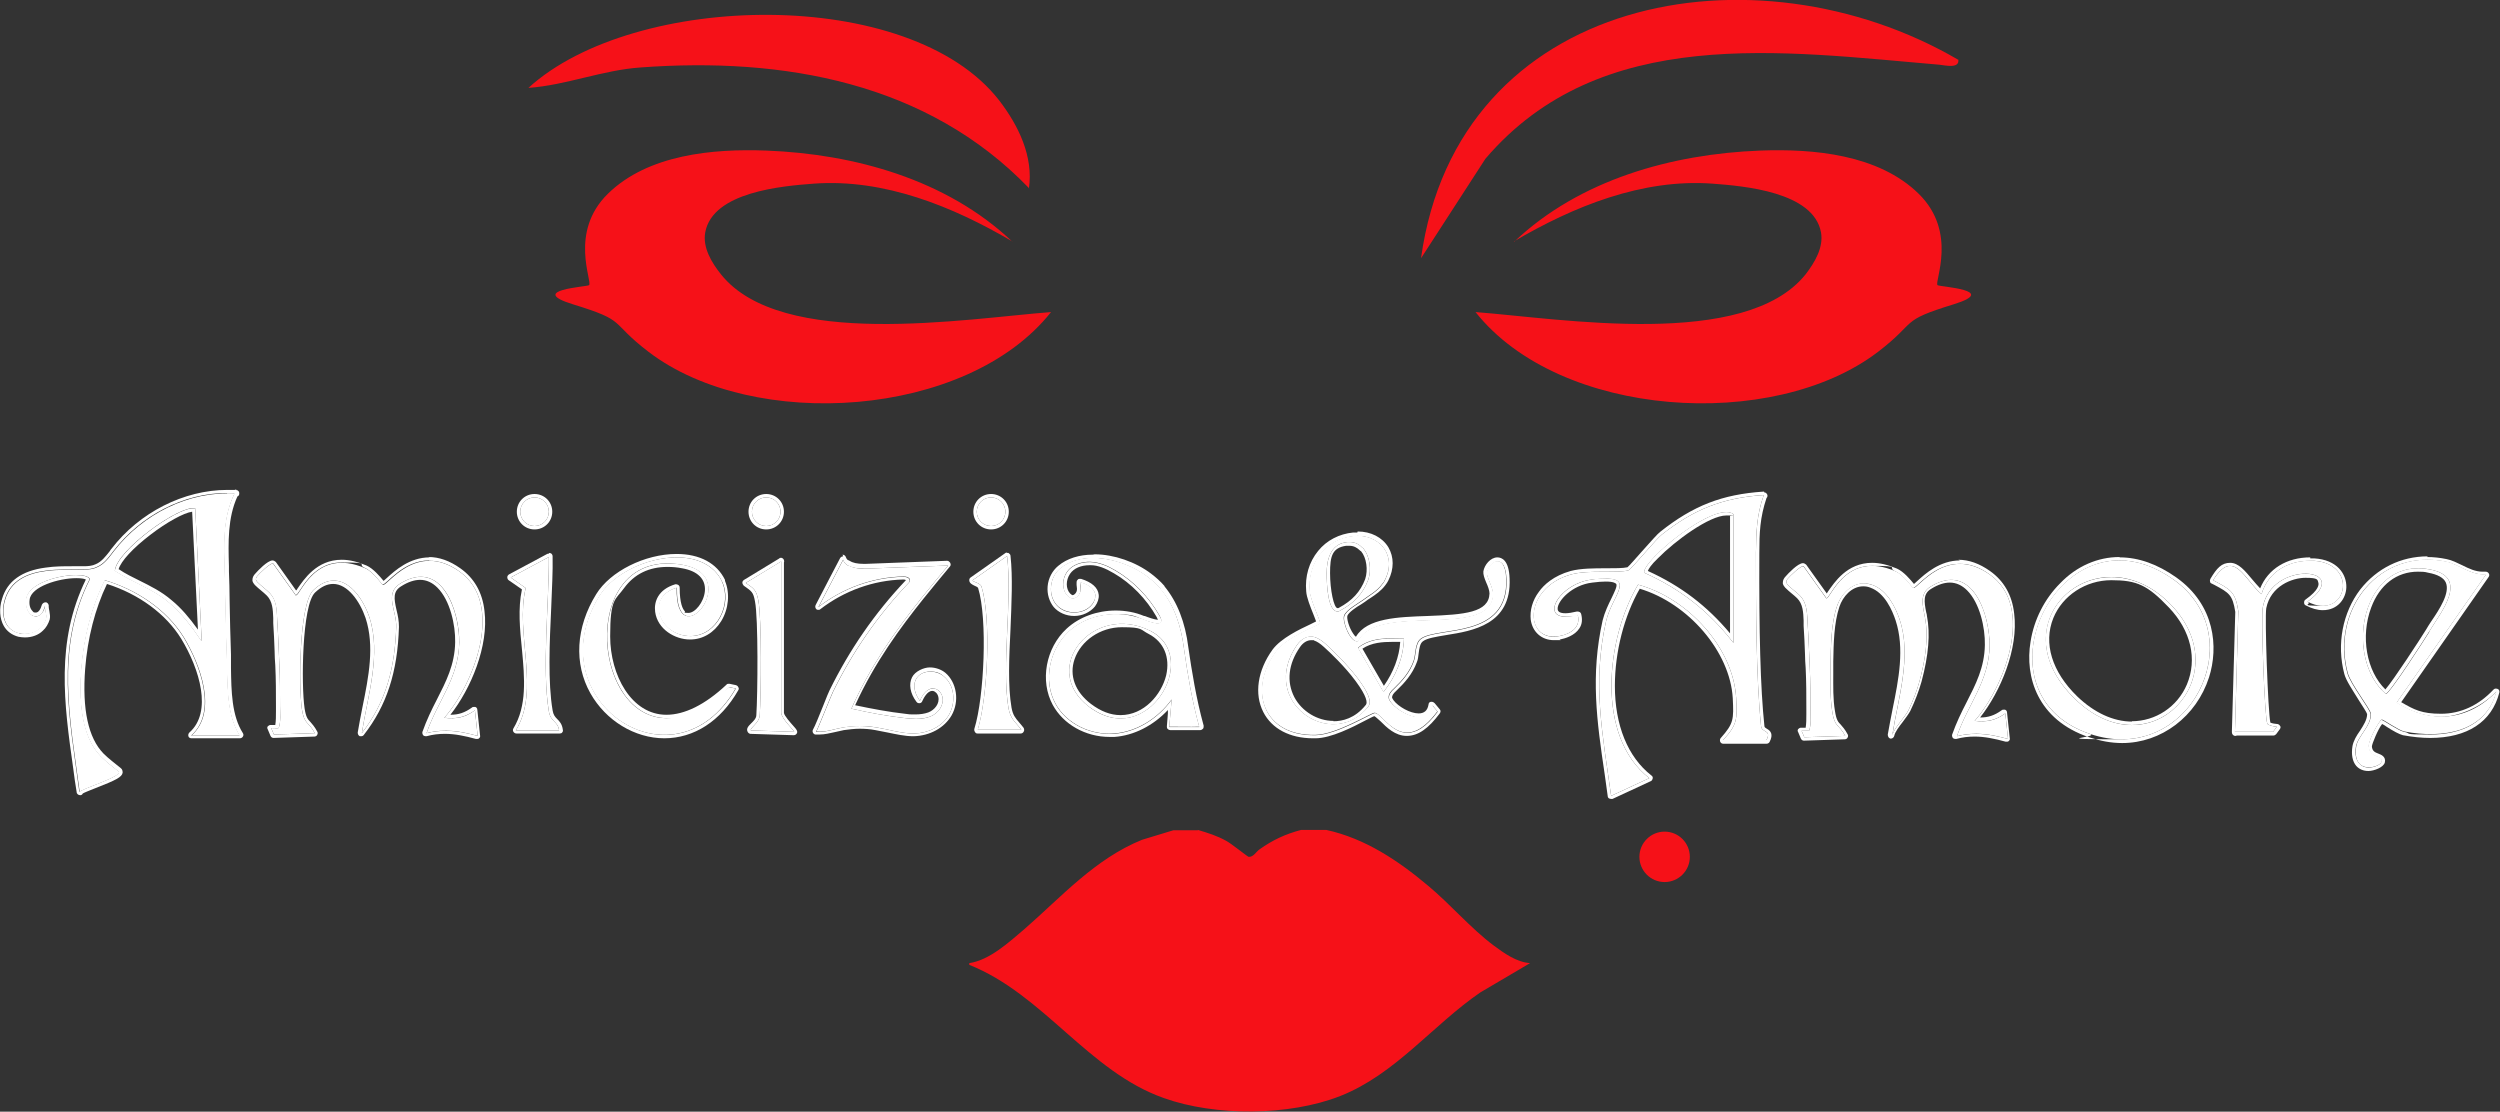
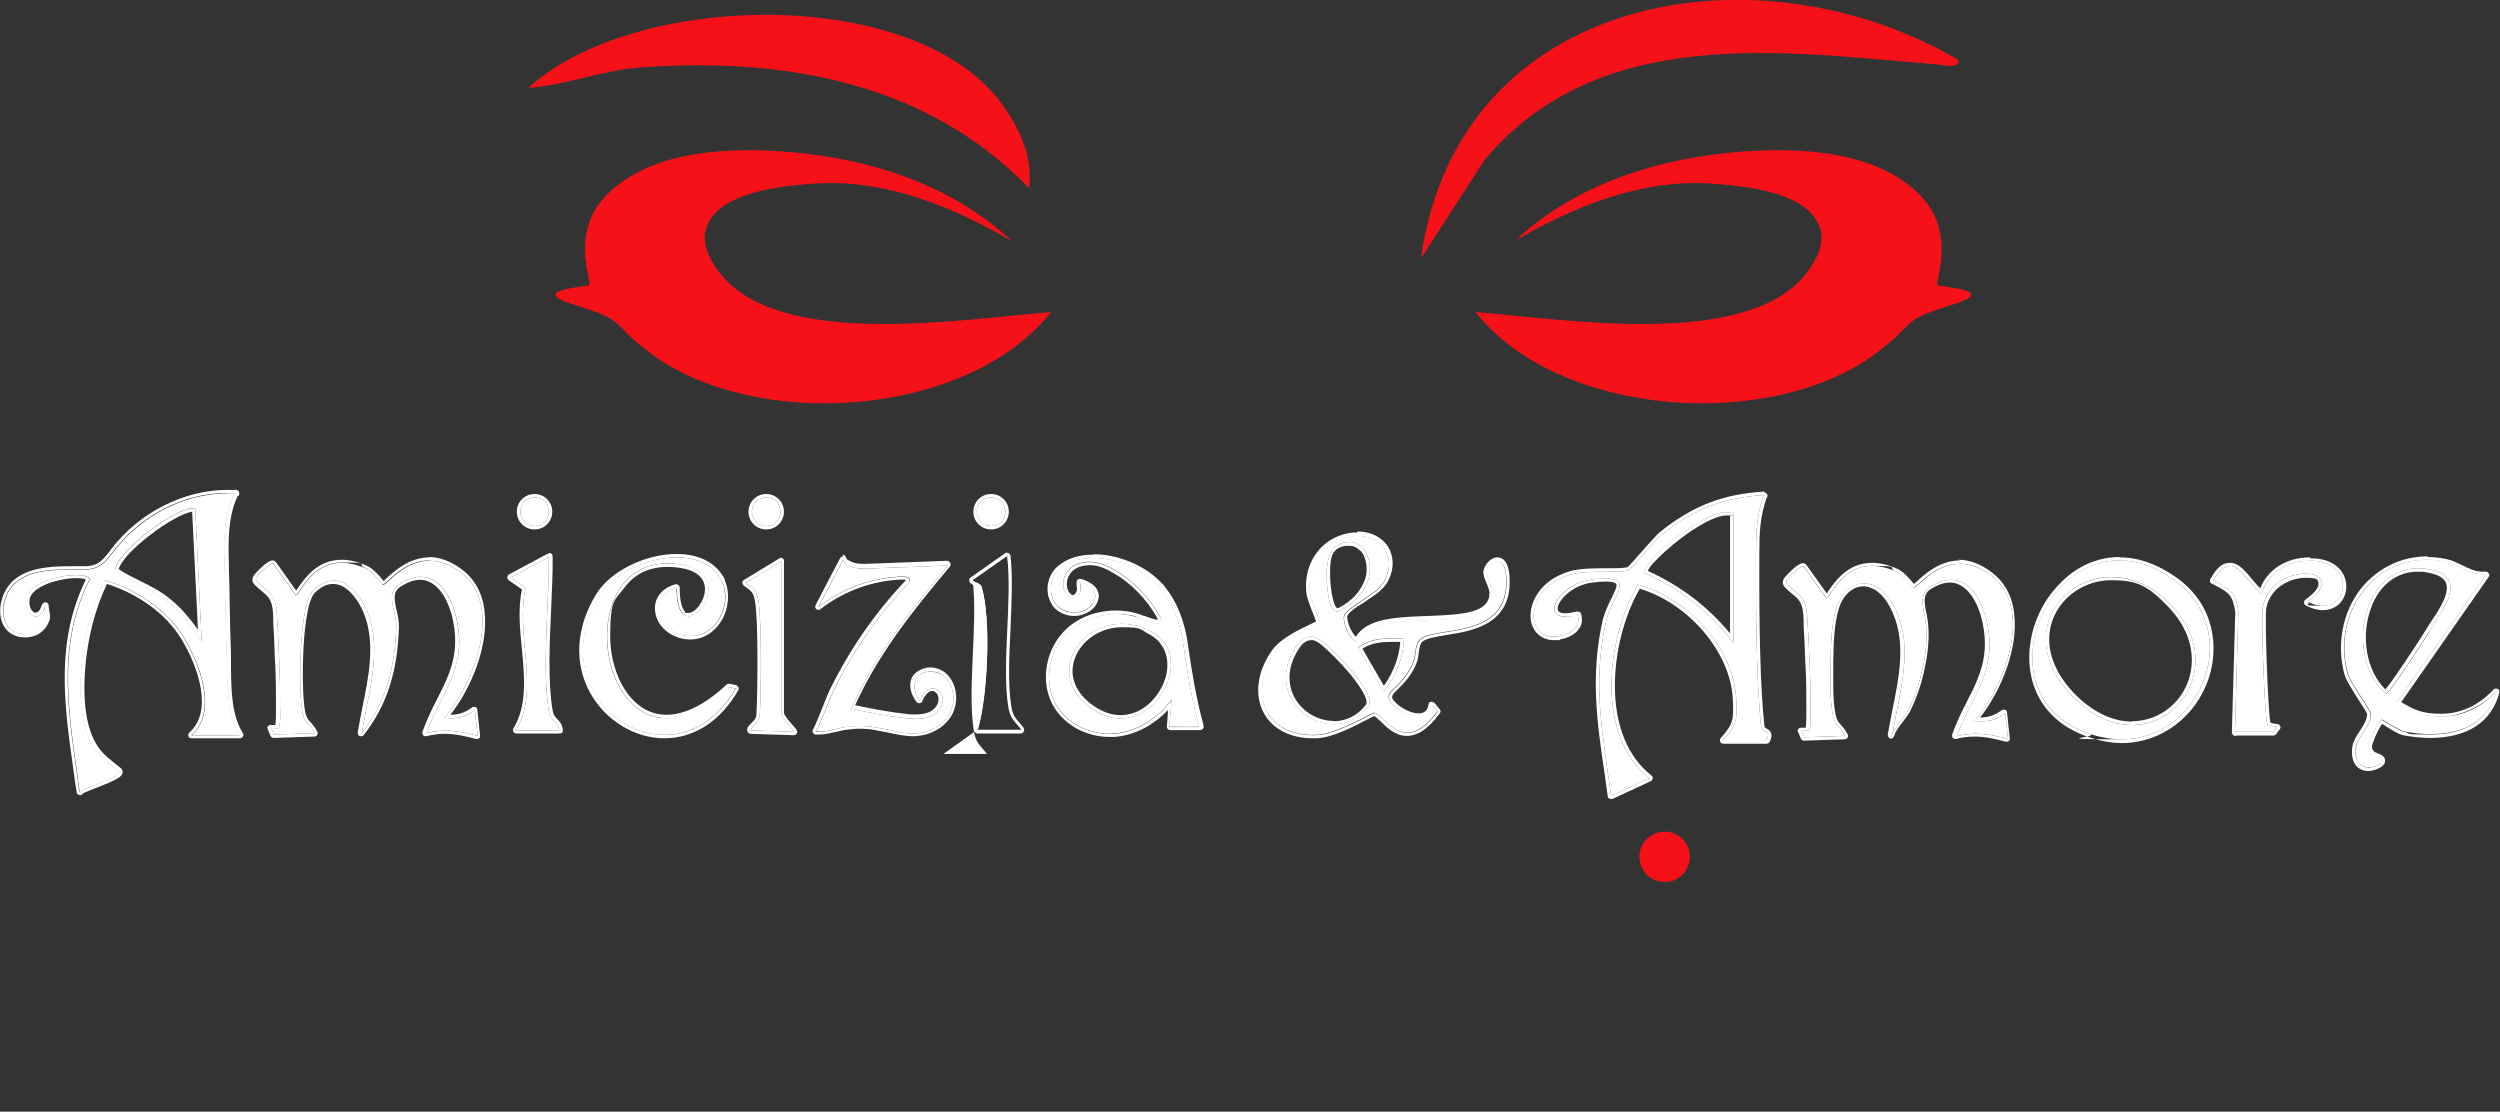
<svg xmlns="http://www.w3.org/2000/svg" id="Livello_1" version="1.1" viewBox="0 0 733.8 326.3">
  <rect x="0" y="0" width="733.8" height="326.3" fill="#333333" stroke="none" />
  <defs>
    <style>
      .st0 {
        fill: #f61118;
      }

      .st1 {
        fill: #fff;
      }
    </style>
  </defs>
  <g>
    <g>
      <path class="st1" d="M536.1,175.6c1.1.5,5.6-14.3,20.3-7.9,2.5,1.1,4.9,4.8,5.2,4.9,1.4.3,9.7-12.9,22.4-4,13.5,9.5,4.3,33.1-4.4,43,3.6.4,6.1-.1,9-2.2l.8,7.5c-5.2-1.4-9.6-2.2-15-.8,3.2-9.4,9.4-16,9.6-26.6,0-9.3-5.1-24.7-17.2-17.4-3.6,2.1-2.4,5.8-1.8,9.1,1.2,6.1,0,12.9-1.6,18.8-.8,2.9-1.9,5.7-3.2,8.4-1,2.1-4.5,5.5-4.8,7.6,1.7-10.9,5.8-23.2,2.2-34.1-1.3-3.9-3.8-8.7-8-10.2-4.8-1.8-8.9,1.9-10.4,6.2-1.8,5.3-1.8,11.8-1.9,17.4,0,4.5-.2,9.2.5,13.6.7,4.7,2,3.6,3.8,7.1l-12,.4-.8-1.9c.5,0,2.2.1,2.2,0,.7-1.9.4-4.4.4-6.4,0-4,0-8-.2-12.1s-.3-8.3-.6-12.5c-.2-3.1,0-6.3-2.3-8.7-1.1-1.1-2.5-2-3.5-3.1-.2-.2-.4-.5-.5-.8,0-.5.3-.9.6-1.2.3-.4,3.9-4,4.5-3.4l6.7,9.4h0Z" />
      <path class="st1" d="M575.3,165.5c2.6,0,5.5.8,8.7,3.1,13.5,9.5,4.3,33.1-4.4,43,.7,0,1.4.1,2.1.1,2.6,0,4.6-.7,6.9-2.3l.8,7.5c-3.3-.9-6.3-1.5-9.4-1.5-1.8,0-3.7.2-5.6.7,3.2-9.4,9.4-16,9.6-26.6,0-7.6-3.4-19.3-11.3-19.3-1.8,0-3.7.6-5.9,1.9-3.6,2.1-2.4,5.8-1.8,9.1,1.2,6.1,0,12.9-1.6,18.8-.8,2.9-1.9,5.7-3.2,8.4-1,2.1-4.4,5.4-4.8,7.5,1.7-10.9,5.8-23.2,2.2-34-1.3-3.9-3.8-8.7-8-10.2-.9-.3-1.7-.5-2.5-.5-3.7,0-6.7,3.1-7.9,6.7-1.8,5.3-1.8,11.8-1.9,17.4,0,4.5-.2,9.2.5,13.6.7,4.7,2,3.6,3.8,7.1l-12,.4-.8-1.9c.3,0,1.2,0,1.7,0s.5,0,.5,0c.7-1.9.4-4.4.4-6.4,0-4,0-8-.2-12.1s-.3-8.3-.6-12.5c-.2-3.1,0-6.3-2.3-8.7-1.1-1.1-2.5-2-3.5-3.1-.2-.2-.4-.5-.5-.8,0-.5.3-.9.6-1.2.3-.4,3.4-3.5,4.3-3.5s.1,0,.2,0l6.7,9.4h0c0,0,0,0,0,0,1,0,4.2-9.5,13.3-9.5s4.3.5,6.9,1.6c2.5,1.1,4.9,4.8,5.2,4.9,0,0,0,0,0,0,1.1,0,6-7.1,13.6-7.1M555.4,216s0,0,0,0c0,0,0,0,0,0M575.3,164.5c-5.9,0-10.2,3.9-12.5,6-.3.3-.7.6-1,.9,0,0,0,0-.1-.1-1-1.2-2.9-3.5-4.9-4.4-2.6-1.1-5-1.7-7.3-1.7-7.4,0-11.1,5.8-13,8.5-.1.2-.2.3-.3.5l-6-8.4s0,0-.1-.1c-.2-.2-.6-.4-.9-.4-1.5,0-4.4,3.1-5,3.8h0c-.6.6-.9,1.2-.9,1.9s0,.2,0,.3c.1.4.4.9.7,1.2.6.6,1.3,1.2,1.9,1.7.6.5,1.1.9,1.6,1.4,1.7,1.7,1.8,4.1,1.9,6.6,0,.5,0,1,0,1.5.2,2.8.3,5.5.4,8.2,0,1.4.1,2.8.2,4.2.2,4.1.2,8.1.2,12.1s0,.9,0,1.4c0,1.4,0,2.8-.2,4-.2,0-.5,0-.7,0-.3,0-.6,0-.7,0-.3,0-.6.2-.8.4-.2.3-.2.6,0,.9l.8,1.9c.2.4.5.6.9.6s0,0,0,0l12-.4c.3,0,.7-.2.8-.5.2-.3.2-.7,0-1-.8-1.5-1.5-2.2-2-2.8-.8-.8-1.3-1.4-1.7-4-.6-3.5-.5-7.3-.5-11,0-.8,0-1.7,0-2.5v-1c.1-5.3.2-11.3,1.8-16.1,1-3,3.6-6,7-6,.7,0,1.4.1,2.1.4,4.2,1.5,6.4,6.6,7.4,9.6,2.7,8.2.9,17.3-.9,26.1-.5,2.6-1,5-1.4,7.4,0,0,0,0,0,0h0c0,.6.3,1.1.8,1.2,0,0,0,0,.1,0,.5,0,.9-.4,1-.8h0c.2-1.1,1.4-2.7,2.5-4.1.9-1.2,1.7-2.3,2.2-3.2,1.4-2.9,2.5-5.8,3.3-8.6,2.1-7.8,2.6-14.1,1.6-19.3,0-.3-.1-.7-.2-1-.7-3.4-.9-5.6,1.5-7,1.9-1.2,3.8-1.8,5.4-1.8,1.9,0,3.6.8,5.1,2.3,3.7,3.7,5.3,10.9,5.2,16-.1,6.6-2.7,11.6-5.4,16.9-1.5,2.9-3,6-4.2,9.4-.1.3,0,.7.2,1,.2.2.5.3.7.3s.2,0,.3,0c1.8-.5,3.6-.7,5.4-.7,2.9,0,5.8.6,9.1,1.5,0,0,.2,0,.3,0,.2,0,.5,0,.6-.2.3-.2.4-.5.3-.9l-.8-7.5c0-.4-.3-.7-.6-.8-.1,0-.3,0-.4,0-.2,0-.4,0-.6.2-2.1,1.5-3.9,2.1-6.3,2.1s0,0,0,0c6-7.6,11.3-20.2,10-30.5-.6-5.4-3-9.6-7.1-12.5-3.1-2.2-6.2-3.3-9.3-3.3h0Z" />
    </g>
    <g>
      <circle class="st1" cx="156.9" cy="150.2" r="4.2" />
      <path class="st1" d="M156.9,146c2.3,0,4.2,1.9,4.2,4.2s-1.9,4.2-4.2,4.2-4.2-1.9-4.2-4.2,1.9-4.2,4.2-4.2M156.9,145c-2.9,0-5.2,2.3-5.2,5.2s2.3,5.2,5.2,5.2,5.2-2.3,5.2-5.2-2.3-5.2-5.2-5.2h0Z" />
    </g>
    <g>
      <circle class="st1" cx="224.9" cy="150.2" r="4.2" />
      <path class="st1" d="M224.9,146c2.3,0,4.2,1.9,4.2,4.2s-1.9,4.2-4.2,4.2-4.2-1.9-4.2-4.2,1.9-4.2,4.2-4.2M224.9,145c-2.9,0-5.2,2.3-5.2,5.2s2.3,5.2,5.2,5.2,5.2-2.3,5.2-5.2-2.3-5.2-5.2-5.2h0Z" />
    </g>
    <g>
      <circle class="st1" cx="290.9" cy="150.2" r="4.2" />
      <path class="st1" d="M290.9,146c2.3,0,4.2,1.9,4.2,4.2s-1.9,4.2-4.2,4.2-4.2-1.9-4.2-4.2,1.9-4.2,4.2-4.2M290.9,145c-2.9,0-5.2,2.3-5.2,5.2s2.3,5.2,5.2,5.2,5.2-2.3,5.2-5.2-2.3-5.2-5.2-5.2h0Z" />
    </g>
    <circle class="st0" cx="488.6" cy="251.5" r="7.4" />
    <g>
      <path class="st1" d="M68.9,144.8c-3.6,7.2-3.1,15.4-2.9,23.1s.3,16.3.6,24.4c.3,8-.3,17.1,3.8,23.6h-14.2c7.9-7,2.5-21-2.2-28.8-5.1-8.3-14.1-14.1-23.2-16.8-4,8-6.2,17.1-6.9,26-.6,8.1-.4,19.4,5.7,25.7,1.6,1.6,3.4,3,5.2,4.4s-11.5,5.3-11.4,6.1c-2.8-21.4-7.3-42.1,3-62.5-1.1-2.9-18.1-.5-18.7,6-.5,5.1,4.3,7.1,5.6,1.8-.3,1.1.6,2.6.3,3.8-.3,1.1-.9,2.1-1.7,2.8-1.6,1.5-4.2,2-6.3,1.5-4.5-1.1-5.3-5.9-4.1-9.8,1.6-5.6,6.5-7.8,12-8.5,3.7-.5,7.4-.3,11.1-.4,1.3,0,2.7-.1,3.9-.7,2.2-.9,3.6-3,5-4.8,8.3-10.7,21.9-17.7,35.6-16.8h-.2ZM59.2,188.1l-1.9-38.9c-4.4-1.1-23,12.2-23.6,18.3,5.3,3.5,11.1,5.2,16,9.4,3.7,3.2,6.7,7.1,9.4,11.2h0Z" />
      <path class="st1" d="M68.9,144.8h.2c0,0-.2,0-.2,0,0,0,0,0,0,0M66.7,144.9c.7,0,1.4,0,2.1,0-3.6,7.2-3.1,15.3-2.9,23,.2,7.7.3,16.3.6,24.4.3,8-.3,17.1,3.8,23.6h-14.2c7.9-7,2.5-21-2.2-28.8-5.1-8.3-14.1-14.1-23.2-16.8-4,8-6.2,17.1-6.9,26-.6,8.1-.4,19.4,5.7,25.7,1.6,1.6,3.4,3,5.2,4.4s-11.5,5.3-11.4,6.1c-2.8-21.4-7.3-42.1,3-62.5-.3-.8-1.9-1.2-4-1.2-5.4,0-14.3,2.6-14.7,7.2-.3,3,1.2,4.9,2.8,4.9s2.2-.9,2.8-3.1c-.2,1.1.6,2.6.3,3.7-.3,1.1-.9,2.1-1.7,2.8-1.2,1.1-3,1.7-4.7,1.7s-1.1,0-1.6-.2c-4.5-1.1-5.3-5.9-4.1-9.8,1.6-5.6,6.5-7.8,12-8.5,3.7-.5,7.4-.3,11.1-.4,1.3,0,2.7-.1,3.9-.7,2.2-.9,3.6-3,5-4.8,7.8-10.1,20.3-16.9,33.2-16.9M59.1,188.1h.1l-1.9-38.9c-.2,0-.4,0-.6,0-5.3,0-22.4,12.5-23,18.4,5.3,3.5,11.1,5.2,16,9.4,3.7,3.2,6.7,7.1,9.4,11.2M13.3,177.8s0,0,0,0c0,0,0,0,0,0M68.9,143.8c-.1,0-.2,0-.4,0-.6,0-1.2,0-1.8,0-12.7,0-25.8,6.6-34,17.3-.2.2-.3.4-.5.7-1.2,1.5-2.4,3.1-4.1,3.8,0,0,0,0,0,0-1,.5-2.3.6-3.5.6-1.1,0-2.2,0-3.3,0-2.6,0-5.2,0-7.9.4-7,.9-11.3,4-12.8,9.2-.9,2.8-.7,5.8.5,7.9.9,1.6,2.4,2.7,4.3,3.2.6.1,1.2.2,1.9.2,2.1,0,4-.7,5.3-2,.9-.8,1.6-2,2-3.3.2-.9,0-1.7-.1-2.4-.1-.5-.2-1-.2-1.3h0c.1-.6-.2-1.1-.7-1.3,0,0-.2,0-.3,0-.4,0-.8.3-1,.7h0c0,0,0,0,0,0-.4,1.4-1,2.3-1.8,2.3s-.7-.2-1-.5c-.7-.7-1-1.9-.8-3.3.4-3.8,8.5-6.3,13.7-6.3,1.6,0,2.4.2,2.8.4-8.9,18.2-6.4,36.4-3.7,55.5.3,2.3.6,4.6,1,6.9,0,.5.5.9,1,.9s0,0,.1,0c.3,0,.6-.2.7-.5.5-.3,2.3-1,3.8-1.6,5.9-2.3,7.7-3.2,7.9-4.5,0-.5-.1-1-.5-1.3-1.7-1.4-3.6-2.8-5.1-4.3-4.5-4.6-6.3-13-5.4-24.9.7-9,2.9-17.6,6.4-24.9,9.4,3,17.3,8.8,21.8,16.1,5.4,8.9,9.2,21.5,2.4,27.5-.3.3-.4.7-.3,1.1.1.4.5.6.9.6h14.2c.4,0,.7-.2.9-.5.2-.3.2-.7,0-1-3.3-5.2-3.4-12.3-3.5-19.1,0-1.3,0-2.7,0-4-.2-5.2-.3-10.6-.4-15.8,0-2.9-.1-5.8-.2-8.6v-1.5c-.2-7-.4-14.2,2.5-20.5.3-.1.5-.4.5-.6.1-.5,0-.9-.5-1.2h-.2c-.1-.2-.3-.2-.4-.2h0ZM34.8,167.1c.7-2.4,4.2-6.2,9.3-10.1,4.8-3.7,9.9-6.5,12.3-6.8l1.7,34.6c-2.6-3.6-5-6.4-7.7-8.6-3-2.6-6.3-4.2-9.5-5.8-2-1-4.1-2-6-3.3h0Z" />
    </g>
    <g>
      <path class="st1" d="M517.7,145.3c-2.1,6-2.2,10.6-2.3,16.9,0,14.9,0,36.3,1.5,50.9.2,2.1,3.2,1,1.6,4.1h-12.7c4.2-4.6,4.1-6.1,3.8-12.4-.9-14.7-14.1-29.2-28.8-33.2-9.4,15.8-12.5,44.5,3.3,56.8l-11.2,5.2c-2.5-18.1-5.6-33-1.5-51.2,1.9-8.2,10-13.9-4.1-12.3-10.4,1.2-16.6,13.6-4.2,10.4,1,3.7-2.2,5.6-5.4,6.2-10.5,1.9-10.7-14.2,3.5-18.1,5.2-1.4,13.7-.3,16.8-1.2.7-.2,8.1-9.2,9.8-10.5,9.4-7.4,17.8-10.8,30-11.6h0ZM508.8,188.7v-37.8c-5.4-4-26.8,13.7-26.2,17.2,10.7,4.8,19,11.3,26.2,20.6h0Z" />
      <path class="st1" d="M517.8,145.3s0,0-.1,0c0,0,0,0,0,0h0M517.7,145.3c-2.1,6-2.2,10.6-2.3,16.9,0,14.9,0,36.3,1.5,50.9.2,2.1,3.2,1,1.6,4.1h-12.7c4.2-4.6,4.1-6.1,3.8-12.4-.9-14.7-14.1-29.2-28.8-33.2-9.4,15.8-12.5,44.5,3.3,56.8l-11.2,5.2c-2.5-18.1-5.6-33-1.5-51.2,1.7-7.3,8.2-12.6-.1-12.6-1.1,0-2.4,0-4,.3-9.2,1.1-15.1,10.9-7.7,10.9s2.1-.2,3.5-.5c1,3.7-2.2,5.6-5.4,6.2-.6.1-1.1.2-1.6.2-8.8,0-8.3-14.6,5.1-18.3,5.2-1.4,13.7-.3,16.8-1.2.7-.2,8.1-9.2,9.8-10.5,9.4-7.4,17.8-10.8,29.9-11.6M508.8,188.7v-37.8c-.5-.4-1.2-.6-2.1-.6-7.4,0-24.7,14.6-24.1,17.8,10.7,4.8,19,11.3,26.2,20.6M517.8,144.3h0c0,0-.1,0-.2,0-12.1.8-20.6,4.1-30.3,11.8-.9.7-2.7,2.8-5.5,5.9-1.6,1.8-3.5,4-4.1,4.5-1.3.3-3.7.3-6.2.3-3.5,0-7.5,0-10.5.8-5,1.4-7.9,4.1-9.3,6.1-1.9,2.5-2.7,5.5-2.4,8.2.5,3.6,3.2,6,6.8,6s1.2,0,1.8-.2c1.5-.3,4.3-1.1,5.7-3.3.8-1.2.9-2.6.5-4.2-.1-.4-.5-.7-1-.7,0,0-.2,0-.3,0-1.3.3-2.4.5-3.3.5-1.5,0-2.3-.4-2.3-1.3-.1-2.2,4.1-7,10.2-7.7,1.6-.2,2.8-.3,3.9-.3,2.4,0,2.9.5,3.1.7.4.6-.6,2.5-1.4,4.2-.9,1.8-2,4.1-2.6,6.5-3.6,16.2-1.7,29.6.6,45.1.3,2.1.6,4.3.9,6.5,0,.3.2.6.5.7.1,0,.3.1.5.1s.3,0,.4,0l11.2-5.2c.3-.1.5-.4.6-.8s-.1-.7-.4-.9c-6.9-5.4-10.7-14.7-10.7-26.3,0-9.9,2.7-20.5,7.3-28.5,14.3,4.3,26.5,18.5,27.3,32.1h0c.3,6.3.3,7.4-3.5,11.7-.3.3-.3.7-.2,1.1.2.4.5.6.9.6h12.7c.4,0,.7-.2.9-.5,1.2-2.3.3-3.3-.8-3.9-.5-.3-.6-.4-.7-.7-1.2-11.3-1.6-27.9-1.5-50.8,0-6.1.2-10.5,2.1-16.2.2-.2.3-.4.3-.7,0-.5-.5-1-1-1h0ZM483.7,167.5c.2-.5.9-1.7,2.9-3.6,5.1-5.2,15.2-12.6,20.1-12.6s.8,0,1.1.2v34.4c-6.7-8-14.4-13.9-24.1-18.3h0Z" />
    </g>
    <g>
      <path class="st1" d="M86.9,174.7c1.1.5,5.6-14.3,20.3-7.9,2.5,1.1,4.9,4.8,5.2,4.9,1.4.3,9.7-12.9,22.4-4,13.5,9.5,4.3,33.1-4.4,43,3.6.4,6.1-.1,9-2.2l.8,7.5c-5.2-1.4-9.6-2.2-15-.8,3.2-9.4,9.4-16,9.6-26.6.1-9.3-5.1-24.7-17.2-17.4-5,3-1.1,8.1-1.3,12.9-.4,11.6-2.8,21.7-10.1,31.1,1.7-10.9,5.8-23.2,2.2-34.1-2.5-7.4-9-14.9-16.4-7.9-4.3,4.1-4.3,28.6-3.4,34.9.7,4.7,2,3.6,3.8,7.1l-12,.4-.8-1.9c.5,0,2.2.1,2.2,0,.7-1.9.4-4.4.4-6.4,0-4,0-8-.2-12.1s-.3-8.3-.6-12.5c-.2-3.1,0-6.3-2.3-8.7-1.1-1.1-2.4-2-3.5-3.1-.2-.2-.4-.5-.5-.8,0-.5.3-.9.6-1.2.3-.4,3.9-4,4.5-3.4l6.7,9.4h0v-.2Z" />
      <path class="st1" d="M126.1,164.6c2.6,0,5.5.8,8.7,3.1,13.5,9.5,4.3,33.1-4.4,43,.7,0,1.4.1,2.1.1,2.6,0,4.6-.7,6.9-2.3l.8,7.5c-3.3-.9-6.3-1.5-9.4-1.5-1.8,0-3.7.2-5.6.7,3.2-9.4,9.4-16,9.6-26.6,0-7.6-3.4-19.3-11.3-19.3-1.8,0-3.7.6-5.9,1.9-5,3-1.1,8.1-1.3,12.9-.4,11.6-2.8,21.7-10.1,31.1,1.7-10.9,5.8-23.2,2.2-34.1-1.8-5.3-5.7-10.7-10.4-10.7-1.9,0-3.9.8-6,2.8-4.3,4.1-4.3,28.6-3.4,34.9.7,4.7,2,3.6,3.8,7.1l-12,.4-.8-1.9c.3,0,1.2,0,1.7,0s.5,0,.5,0c.7-1.9.4-4.4.4-6.4,0-4,0-8-.2-12.1s-.3-8.3-.6-12.5c-.2-3.1.1-6.3-2.3-8.7-1.1-1.1-2.4-2-3.5-3.1-.2-.2-.4-.5-.5-.8,0-.5.3-.9.6-1.2.3-.4,3.4-3.5,4.3-3.5s.1,0,.2,0l6.7,9.4v-.2s0,0,0,0c1,0,4.2-9.5,13.3-9.5s4.3.5,6.9,1.6c2.5,1.1,4.9,4.8,5.2,4.9,0,0,0,0,0,0,1.1,0,6-7.1,13.6-7.1M126.1,163.6c-5.9,0-10.2,3.9-12.5,6-.3.3-.7.6-1,.9,0,0,0,0-.1-.1-1-1.2-2.9-3.5-4.9-4.4-2.6-1.1-5-1.7-7.3-1.7-7.4,0-11.1,5.8-13,8.5-.1.2-.2.4-.4.5l-5.9-8.3s0,0-.1-.1c-.2-.2-.6-.4-.9-.4-1.5,0-4.4,3.1-5,3.8h0c-.6.6-.9,1.2-.9,1.9s0,.2,0,.3c.1.4.4.9.7,1.2.6.6,1.2,1.1,1.8,1.6.6.5,1.2,1,1.7,1.5,1.7,1.7,1.8,4.1,1.9,6.6,0,.5,0,1,0,1.5.2,2.8.3,5.5.4,8.2,0,1.4.1,2.8.2,4.2.2,4.1.2,8.1.2,12.1s0,.9,0,1.4c0,1.4,0,2.8-.2,4-.2,0-.5,0-.7,0-.3,0-.6,0-.7,0-.3,0-.6.2-.8.4s-.2.6,0,.9l.8,1.9c.2.4.5.6.9.6s0,0,0,0l12-.4c.3,0,.7-.2.8-.5.2-.3.2-.7,0-1-.8-1.5-1.5-2.2-2-2.8-.8-.8-1.3-1.4-1.7-4-1-6.7-.8-30.4,3.1-34,1.8-1.7,3.5-2.5,5.3-2.5,4.2,0,7.8,5,9.5,10,2.7,8.2.9,17.3-.9,26.1-.5,2.6-1,5-1.4,7.5,0,.5.2.9.6,1.1.1,0,.3,0,.4,0,.3,0,.6-.1.8-.4,6.7-8.6,9.9-18.4,10.3-31.7,0-1.7-.3-3.3-.7-4.9-.8-3.5-1.1-5.6,1.5-7.1,1.9-1.2,3.8-1.8,5.4-1.8,1.9,0,3.6.8,5.1,2.3,3.7,3.7,5.3,10.9,5.2,16-.1,6.6-2.7,11.6-5.4,16.9-1.5,2.9-3,6-4.2,9.4-.1.3,0,.7.2,1,.2.2.5.3.7.3s.2,0,.3,0c1.8-.5,3.6-.7,5.4-.7,2.9,0,5.8.6,9.1,1.5,0,0,.2,0,.3,0,.2,0,.5,0,.6-.2.3-.2.4-.5.3-.9l-.8-7.5c0-.4-.3-.7-.6-.8-.1,0-.3,0-.4,0-.2,0-.4,0-.6.2-2.1,1.5-3.9,2.1-6.3,2.1s0,0,0,0c6-7.6,11.3-20.2,10-30.5-.6-5.4-3-9.6-7.1-12.5-3.1-2.2-6.2-3.3-9.3-3.3h0Z" />
    </g>
    <g>
      <path class="st1" d="M405.7,171.4c-1.5,2.1-3.7,3.2-5.7,4.7-1.4,1-4.9,2.9-5.5,4.6-.6,1.8,1.9,8.1,4.1,7.5,5.4-11.6,39.2-.4,39.6-13.8,0-2.2-2-5.1-1.8-6.4.5-3.1,5.4-6.3,5.7,1.9.7,17.7-20,13.9-25,17.5-1.9,1.3-1.5,4.7-2.2,6.6-1.2,3.3-3.3,5.7-5.8,8.1-.8.7-1.6,1.6-1.5,2.7,0,.5.4,1,.7,1.4,2.5,3.2,10.9,7.3,12.1.8l1.5,1.8c-10.1,13.6-15.7.7-18.4.4-.9-.1-11.2,6.4-17.4,6.5-15.1.4-20-12.9-11.7-24.4,3.3-4.6,12.6-7.7,13-8.4.3-.4-2.8-6.7-3-9.4-.8-8.1,4.6-15.4,12.9-16.2,7.6-.7,12.9,5.7,9.2,12.9-.2.4-.4.8-.7,1.1h-.1ZM399.9,160.8c-1.2-1.3-2.8-2-5-1.6-4.4.7-5.5,5.2-5.5,9s.4,11.2,3.2,11.3c.3,0,.5-.1.8-.3,3.9-2.1,6.6-4.8,8.2-9,1-2.9.5-7.1-1.6-9.4h-.1ZM398.6,199.2c-3.3-4.4-8.1-8.9-9.4-10.1-1-.9-2.1-1.7-3.3-2.1-2.1-.6-4,.6-5.2,2.3-11.5,16.7,10.3,31.4,20.9,18.1,1.3-1.6-.5-4.8-3-8.2h0ZM412.1,187.4c-4.6-.1-9.6-.4-13.5,2.7l7.5,13c3.6-4.6,5.8-9.8,6-15.7h0Z" />
      <path class="st1" d="M398.4,157.3c7,0,11.6,6.1,8.1,13-.2.4-.4.8-.7,1.1h0c-1.5,2.2-3.7,3.3-5.7,4.8-1.4,1-4.9,2.9-5.5,4.6-.6,1.7,1.7,7.5,3.8,7.5s.2,0,.3,0c5.4-11.6,39.2-.4,39.6-13.8,0-2.2-2-5.1-1.8-6.4.3-1.6,1.8-3.3,3.1-3.3s2.4,1.3,2.6,5.2c.7,17.7-20,13.9-25,17.5-1.9,1.3-1.5,4.7-2.2,6.6-1.2,3.3-3.3,5.7-5.8,8.1-.8.7-1.6,1.6-1.5,2.7,0,.5.4,1,.7,1.4,1.5,2,5.3,4.3,8.2,4.3s3.4-.9,3.9-3.5l1.5,1.8c-3.5,4.7-6.4,6.2-8.9,6.2-4.7,0-7.7-5.6-9.5-5.8,0,0,0,0,0,0-1,0-11.2,6.4-17.4,6.5-.2,0-.4,0-.7,0-14.6,0-19.2-13.1-11-24.4,3.3-4.6,12.6-7.7,13-8.4.3-.4-2.8-6.7-3-9.4-.8-8.1,4.6-15.4,12.9-16.2.4,0,.8,0,1.1,0M392.6,179.5c.3,0,.5-.1.8-.3,3.9-2.1,6.6-4.8,8.2-9,1-2.9.5-7.1-1.6-9.4h-.1c-1-1.1-2.2-1.7-3.8-1.7-.4,0-.8,0-1.2.1-4.4.7-5.5,5.2-5.5,9s.4,11.2,3.2,11.3M391.4,212.6c3.6,0,7.4-1.5,10.2-5.2,1.3-1.6-.5-4.8-3-8.2-3.3-4.4-8.1-8.9-9.4-10.1-1-.9-2.1-1.7-3.3-2.1-.4-.1-.7-.2-1.1-.2-1.7,0-3.1,1.1-4.1,2.5-8.4,12.2.9,23.3,10.7,23.3M406.1,203.1c3.6-4.6,5.8-9.8,6-15.7-1.1,0-2.1,0-3.2,0-3.6,0-7.3.4-10.3,2.8l7.5,13M398.4,156.3h0c-.4,0-.8,0-1.2,0-4.1.4-7.8,2.3-10.3,5.4-2.7,3.3-3.9,7.5-3.5,11.9.1,1.7,1.2,4.5,2.1,6.7.3.7.6,1.6.8,2.1-.4.2-1,.5-1.6.8-3.2,1.5-8.7,4.1-11.2,7.5-4.4,6.1-5.4,13-2.7,18.3,2.5,4.9,7.8,7.7,14.6,7.7s.5,0,.7,0c4.6,0,11-3.3,14.8-5.3,1-.5,2.1-1.1,2.5-1.2.4.2,1.2,1,1.8,1.5,1.8,1.8,4.3,4.3,7.7,4.3s6.4-2.2,9.7-6.6c.3-.4.3-.9,0-1.2l-1.5-1.8c-.2-.2-.5-.4-.8-.4s-.2,0-.3,0c-.4,0-.7.4-.7.8-.3,1.8-1.3,2.6-2.9,2.6-2.5,0-6-2-7.4-3.9h0c-.1-.2-.4-.6-.4-.8,0,0,0,0,0,0,0-.5.3-1.1,1.2-1.9,2.4-2.3,4.8-4.9,6.1-8.5.3-.7.4-1.6.5-2.5.2-1.5.4-3,1.3-3.6,1.2-.9,3.9-1.3,6.8-1.8,7.6-1.2,19.2-3,18.6-16.6-.2-5.4-2.3-6.2-3.6-6.2-2,0-3.8,2.2-4.1,4.1-.1.9.3,2,.8,3.2.5,1.1,1,2.4,1,3.3-.2,5.6-7.3,6.2-18.1,6.6-8.8.3-17.9.6-21.1,6.1-.2-.1-.5-.4-.8-.9-1.2-1.7-2-4.5-1.7-5.3.4-1,2.6-2.5,4-3.3.5-.3.9-.6,1.2-.8.5-.4,1.1-.8,1.6-1.1,1.5-1,3.1-2.1,4.3-3.7h0c.4-.5.7-1,.9-1.4,1.7-3.4,1.7-6.9,0-9.8-1.8-2.9-5.1-4.6-9-4.6h0ZM392.6,178.5c-1.1,0-2.2-5.4-2.2-10.3s.6-7.4,4.7-8c.4,0,.7,0,1,0,1.2,0,2.2.5,3.1,1.4,0,0,.2.2.3.2,1.6,1.9,2.1,5.5,1.2,8.2-1.4,3.7-3.8,6.3-7.7,8.4,0,0,0,0,0,0-.2.1-.2.1-.2.1h0ZM391.4,211.6c-4.7,0-9.3-2.8-11.5-7-2.3-4.5-1.8-9.7,1.7-14.7.9-1.3,2.1-2,3.3-2s.6,0,.8.1c.9.3,1.8.9,2.9,1.9,1.8,1.6,6.2,5.8,9.3,10,3.4,4.6,3.5,6.4,3,7-3.2,4-6.9,4.8-9.5,4.8h0ZM399.9,190.4c2.7-1.8,5.9-2,8.9-2s1.5,0,2.2,0c-.3,4.5-2,8.9-4.8,12.9l-6.3-10.9h0Z" />
    </g>
    <g>
      <path class="st1" d="M340.5,172.6c4.2,4.9,6.2,11.3,7,17.6,1.1,7.8,2.4,15.5,4.5,23.1-2.9.1-5.8,0-8.8,0,.2-2.6.5-5.3.7-8-4,5.5-10.2,9.5-17,10s-13.9-2.9-17.1-8.8c-3.7-6.8-1.8-15.9,3.9-21.2,5.7-5.2,14.5-6.4,21.7-3.6,1.8.7,7.2,2.9,4.9-1.1-3.1-5.4-7.6-10.1-12.9-13.2-2.2-1.3-4.7-2.4-7.3-2.5s-5.4.8-6.9,2.9-1.6,5.3.2,7.1c.4.3.8.6,1.2.7,1,.2,2-.7,2.4-1.7s.1-2.1,0-3.1c2,.6,4.3,1.7,4.5,3.8.1,1-.3,1.9-.9,2.7-2.4,3.2-7.9,3.2-10.5.2s-2-8.2,1.1-10.7c7-5.7,19-2.6,25.6,2.4,1.4,1.1,2.7,2.2,3.8,3.5h-.1ZM337.7,185.2c-16.7-8.5-32.8,10.9-18.1,22.2,17.1,13.1,33.2-14.5,18.1-22.2Z" />
      <path class="st1" d="M320.8,163.8c5.8,0,11.9,2.4,16,5.5,1.4,1.1,2.7,2.2,3.8,3.5h-.1c4.2,4.8,6.2,11.2,7,17.5,1.1,7.8,2.4,15.5,4.5,23.1-1,0-1.9,0-2.9,0-1.9,0-3.9,0-5.9,0,.2-2.6.5-5.3.7-8-4,5.5-10.2,9.5-17,10-.4,0-.9,0-1.3,0-6.4,0-12.8-3.3-15.8-8.8-3.7-6.8-1.8-15.9,3.9-21.2,3.7-3.4,8.7-5.1,13.8-5.1s5.4.5,7.9,1.5c1,.4,3.1,1.2,4.4,1.2s1.5-.6.5-2.3c-3.1-5.4-7.6-10.1-12.9-13.2-2.2-1.3-4.7-2.4-7.3-2.5-.1,0-.3,0-.4,0-2.5,0-5.1.9-6.5,2.9-1.5,2.1-1.6,5.3.2,7.1.4.3.8.6,1.2.7,0,0,.2,0,.3,0,.9,0,1.8-.8,2.1-1.7.4-1,0-2.1,0-3.1,2,.6,4.3,1.7,4.5,3.8,0,1-.3,1.9-.9,2.7-1.2,1.6-3.2,2.4-5.3,2.4s-3.9-.7-5.2-2.2c-2.6-3-2-8.2,1.1-10.7,2.7-2.2,6.1-3.1,9.6-3.1M328.9,210.9c12.7,0,21.1-19.4,8.8-25.7-2.9-1.5-5.7-2.1-8.4-2.1-12.9,0-21.9,14.9-9.7,24.3,3.2,2.4,6.4,3.5,9.3,3.5M320.8,162.8c-4,0-7.6,1.1-10.2,3.3-1.7,1.4-2.9,3.6-3.1,6-.2,2.3.5,4.5,1.8,6.1,1.4,1.6,3.6,2.6,6,2.6s4.7-1.1,6.1-2.8c.8-1.1,1.2-2.3,1.1-3.4-.2-2.1-2-3.7-5.2-4.7,0,0-.2,0-.3,0-.2,0-.5,0-.6.2-.3.2-.4.5-.4.9,0,.2,0,.5,0,.7.1.7.2,1.4,0,1.9-.2.6-.8,1.1-1.2,1.1s0,0,0,0c-.1,0-.5-.3-.7-.5-1.3-1.4-1.3-3.9,0-5.8,1.1-1.6,3.2-2.5,5.7-2.5.1,0,.2,0,.4,0,2,0,4.3.9,6.8,2.4,5,2.9,9.5,7.5,12.5,12.8.2.4.3.7.4.8,0,0,0,0,0,0-1,0-2.9-.7-3.9-1.1h-.2c-2.6-1.1-5.5-1.6-8.3-1.6-5.5,0-10.7,1.9-14.4,5.3-6.2,5.7-7.9,15.4-4.1,22.4,3.1,5.7,9.6,9.4,16.7,9.4s.9,0,1.4,0c5.7-.4,11.4-3.3,15.7-7.9,0,.3,0,.7,0,1-.1,1.3-.2,2.5-.3,3.8,0,.3,0,.6.3.8.2.2.5.3.7.3,1,0,2,0,3,0,1,0,1.9,0,2.9,0s2.1,0,2.9,0c.3,0,.6-.2.8-.4.2-.2.2-.6.2-.9-2.2-8-3.5-16.1-4.5-23-.9-7.4-3.3-13.4-7-17.9,0,0,0,0,0-.1-1.2-1.4-2.6-2.6-3.9-3.6-4.6-3.5-11-5.7-16.6-5.7h0ZM328.9,209.9c-2.9,0-5.8-1.1-8.7-3.3-4.7-3.6-6.4-8.4-4.8-13.1,1.9-5.5,7.6-9.4,13.9-9.4s5.3.7,7.9,2c4.4,2.3,6.3,6.8,5.1,12.1-1.4,5.7-6.5,11.7-13.4,11.7h0Z" />
    </g>
    <g>
      <path class="st1" d="M729.8,168.5l-26.3,37.7c10,6.4,21.1,5.4,29.3-3.3-3.1,12-15.8,14-27.1,11.8-1.8-.4-6.2-3.6-6.6-3.5-.7.2-4,6.2-3.8,7.9.4,3.6,4.3,2.4,3.8,4.4-.4,1.8-8.8,4.2-7.5-4.4.5-3.1,4.5-6.1,4.3-9.6,0-1.3-5.9-8.7-6.8-12-4.9-18.5,9.1-36.7,28.9-32.7,3.8.8,7.4,4.2,11.7,3.7h0ZM713,185.4c3.2-5.4,12.3-16.1,0-18.3-19.7-3.5-25.3,25.6-12.7,36.6,1.1,0,11.7-16.5,12.8-18.3h0Z" />
      <path class="st1" d="M712.6,164.3c1.8,0,3.6.2,5.4.6,3.5.7,6.9,3.7,10.8,3.7s.6,0,.9,0h0s-26.3,37.7-26.3,37.7c4.3,2.7,8.8,4.1,13.2,4.1s11.5-2.5,16.1-7.4c-2.4,9.3-10.5,12.6-19.3,12.6s-5.2-.3-7.8-.8c-1.8-.4-6.1-3.5-6.6-3.5,0,0,0,0,0,0-.7.2-4,6.2-3.8,7.9.4,3.6,4.3,2.4,3.8,4.4-.2.8-2,1.7-3.8,1.7s-4.4-1.4-3.7-6.1c.5-3.1,4.5-6.1,4.3-9.6,0-1.3-5.9-8.7-6.8-12-4.4-16.8,6.6-33.3,23.5-33.3M700.2,203.7c1.1,0,11.7-16.5,12.8-18.3h0c3.2-5.4,12.3-16.1,0-18.3-1.1-.2-2.2-.3-3.2-.3-17.1,0-21.4,26.5-9.5,36.9M712.6,163.3c-7.9,0-14.9,3.5-19.8,9.7-5.2,6.8-7,16.1-4.7,24.8.5,2,2.6,5,4.3,7.8,1,1.6,2.3,3.5,2.4,4,0,0,0,0,0,0,0,1.6-1,3.2-2.1,4.9-1,1.4-1.9,2.9-2.2,4.5-.4,2.5,0,4.5,1.1,5.8.9,1,2.1,1.5,3.6,1.5s4.4-1,4.8-2.5c.4-1.7-1.1-2.3-1.9-2.6-1.1-.4-1.8-.8-1.9-2.1,0-.7,1.8-5.1,3-6.6.4.2.9.5,1.3.8,2,1.3,3.7,2.2,4.8,2.5,2.8.5,5.4.8,8,.8,10.9,0,18.1-4.7,20.3-13.3.1-.4,0-.9-.5-1.1-.2,0-.3-.1-.5-.1-.3,0-.5.1-.7.3-4.4,4.7-9.7,7.1-15.4,7.1s-7.9-1.2-11.7-3.4l25.7-36.8c.2-.3.2-.7,0-1-.2-.3-.5-.5-.9-.5h0s0,0-.1,0c-.2,0-.5,0-.8,0-2.1,0-4-.9-6-1.9-1.5-.7-3-1.5-4.6-1.8-1.9-.4-3.8-.6-5.7-.6h0ZM700.2,202.4c-5.6-5.4-7.4-15.6-4.2-24.1,2.5-6.7,7.5-10.5,13.7-10.5,1,0,2,0,3,.3,2.8.5,4.6,1.5,5.2,2.9,1.3,3-1.9,7.9-4.3,11.4-.6.9-1.1,1.7-1.5,2.4-1.6,2.6-9.6,14.9-11.9,17.5h0Z" />
    </g>
    <g>
      <path class="st1" d="M638.1,170.2c23.4,16.8,4.5,55.1-24.7,45.2-35.9-12.1-8.3-68.9,24.7-45.2ZM637.4,177.7c-21.1-22.2-52,4.4-28.4,27.4,22.1,21.5,48.2-6.6,28.4-27.4Z" />
      <path class="st1" d="M622.1,164.5c5,0,10.4,1.7,16,5.7,20.8,14.9,8.2,46.8-15.3,46.8s-6.1-.5-9.4-1.6c-29.8-10-15.8-50.9,8.7-50.9M625.8,212.8c15.6,0,26.4-19.6,11.6-35.1-5.6-5.9-11.9-8.3-17.7-8.3-16,0-28.1,18.8-10.7,35.7,5.6,5.5,11.5,7.7,16.8,7.7M622.1,163.5h0c-6.4,0-12.6,2.7-17.4,7.7-4.6,4.6-7.7,10.7-8.7,17.2-1.7,10.2,2,22.9,17.2,28,3.3,1.1,6.5,1.7,9.7,1.7,11.5,0,21.8-7.8,25.5-19.3,2.8-8.8,1.8-21.2-9.6-29.3-5.5-3.9-11.1-5.9-16.6-5.9h0ZM625.8,211.8c-5.5,0-11.1-2.6-16.1-7.4-7.4-7.2-10-15.6-7-23,2.7-6.6,9.5-11.1,17-11.1s10.6,1.4,16.9,8c6.5,6.8,8.4,15.2,5.3,22.6-2.8,6.6-9.2,10.8-16.2,10.8h0Z" />
    </g>
    <g>
      <path class="st1" d="M211.8,170.5c3.2,6.6-1.3,16.1-9.1,16.2-9.1.1-13.6-11.4-4.1-14.2-.4,20.9,19.9-3.4,1.8-6.7-37.3-6.8-24.2,70.9,13.6,35.9l1.9.4c-18,31-58.8,3.4-40-27.2,6.6-10.8,29.8-16.8,36-4.3h0Z" />
      <path class="st1" d="M198.6,163.6c5.7,0,10.8,2,13.3,7h0c3.2,6.5-1.3,16-9.1,16.1,0,0,0,0-.1,0-9,0-13.4-11.4-4-14.2-.1,6.2,1.6,8.4,3.5,8.4,4.7,0,11-12.8-1.7-15.1-1.6-.3-3.1-.4-4.5-.4-25.6,0-21.7,45.4-.2,45.4s11.3-2.6,18.3-9.1l1.9.4c-5.6,9.6-13.4,13.6-20.9,13.6-16.7,0-32.1-19.7-19.1-40.8,4-6.5,14-11.3,22.7-11.3M198.6,162.6c-9.3,0-19.5,5.1-23.6,11.8-6,9.7-6.6,20.4-1.7,29.1,4.5,8,13,13.2,21.7,13.2s16.5-5,21.7-14.1c.2-.3.2-.6,0-.9-.1-.3-.4-.5-.7-.6l-1.9-.4c0,0-.1,0-.2,0-.2,0-.5,0-.7.3-6.3,5.9-12.3,8.8-17.6,8.8-10.3,0-16.5-11.7-16.5-23s1.5-10.6,4.1-14.2c3-4.1,7.3-6.2,12.7-6.2,1.4,0,2.8.1,4.3.4,4.6.8,7,3.2,6.7,6.7-.3,3.3-2.9,6.4-4.8,6.4s-.8-.2-1.1-.5c-.6-.6-1.5-2.3-1.5-6.9,0-.3-.1-.6-.4-.8-.2-.1-.4-.2-.6-.2s-.2,0-.3,0c-5,1.5-6.3,5.1-5.9,8.1.7,5.1,5.8,8.1,10.2,8.1h.1c3.7,0,7-2,9.1-5.4,2.2-3.6,2.6-8.2,1.1-11.8,0-.1,0-.2,0-.3-2.4-4.9-7.4-7.6-14.2-7.6h0Z" />
    </g>
    <g>
      <path class="st1" d="M249,165.9c1.4.9,3.6,1.1,5.4,1,8-.3,16-.6,23.9-.9-2.6,3.1-5.2,6.3-7.8,9.5-8.2,10.3-15.2,20.4-20.6,32.5,5.2,1.2,10.6,2.2,15.9,2.8,2.5.3,5,.4,7.3-.5s4.1-3.4,3.5-5.8c-.3-1.2-1.2-2.2-2.4-2.4-2-.3-3.4,1.8-4.2,3.6-1.3-1.8-2.2-4.2-1.2-6.2,1.4-2.9,5.8-3,8.2-1,3.2,2.6,3.6,7.6,1.6,11.2s-6.2,5.5-10.3,5.6c-3.8,0-7.4-1.2-11.1-1.8-3.1-.5-6.4-.5-9.5,0-2.8.4-5.2,1.5-8.1,1.2.2,0,4.4-10.6,4.9-11.6,5.7-11.7,13.2-22.5,22.1-31.9.2-.2.5-.5.5-.8.1-.9-1.1-1.2-1.9-1.2-9,.2-17.8,3.4-24.9,8.9,2.4-4.6,4.8-9.2,7.2-13.8.2.8.7,1.3,1.4,1.7h.1Z" />
      <path class="st1" d="M247.5,164.3c.2.8.7,1.3,1.4,1.7h.1c1.2.7,3,.9,4.6.9s.6,0,.8,0c8-.3,16-.6,23.9-.9-2.6,3.1-5.2,6.3-7.8,9.5-8.2,10.3-15.2,20.4-20.6,32.5,5.2,1.2,10.6,2.2,15.9,2.8,1,.1,2.1.2,3.1.2,1.5,0,2.9-.2,4.2-.7,2.3-.9,4.1-3.4,3.5-5.8-.3-1.2-1.2-2.2-2.4-2.4-.1,0-.3,0-.4,0-1.8,0-3.1,1.9-3.8,3.6-1.3-1.8-2.2-4.2-1.2-6.2.8-1.6,2.5-2.4,4.3-2.4s2.9.5,3.9,1.4c3.2,2.6,3.6,7.6,1.6,11.2s-6.2,5.5-10.3,5.6c-3.8,0-7.4-1.2-11.1-1.8-1.5-.2-3.2-.4-4.8-.4s-3.2.1-4.8.4c-2.5.4-4.6,1.3-7.1,1.3s-.7,0-1,0c.2,0,4.4-10.6,4.9-11.6,5.7-11.7,13.2-22.5,22.1-31.9.2-.2.5-.5.5-.8.1-.9-1.1-1.2-1.9-1.2-9,.2-17.8,3.4-24.9,8.9,2.4-4.6,4.8-9.2,7.2-13.8M247.5,163.3c-.4,0-.7.2-.9.5l-3.3,6.3-3.9,7.5c-.2.4-.1.9.2,1.2.2.2.4.2.6.2s.4,0,.6-.2c7-5.4,15.6-8.5,24.3-8.7.3,0,.6,0,.8.2,0,0-.1.1-.1.1-9.1,9.6-16.5,20.4-22.3,32.2-.2.4-.9,2-1.9,4.6-1,2.5-2.5,6.2-2.9,6.8-.1.2-.2.4-.2.6,0,.5.4,1,.9,1,.4,0,.7,0,1.1,0,1.6,0,3.1-.4,4.5-.7.9-.2,1.8-.4,2.7-.6,1.5-.2,3.1-.4,4.6-.4s3.1.1,4.6.4c1.2.2,2.4.5,3.6.7,2.5.5,5,1.1,7.6,1.1,4.9-.1,9.1-2.5,11.2-6.1,2.4-4.2,1.5-9.7-1.8-12.5-1.2-1-2.9-1.6-4.6-1.6s-4.3,1.1-5.2,2.9c-1,2-.6,4.7,1.3,7.2.2.3.5.4.8.4s0,0,.1,0c.4,0,.7-.3.8-.6.4-.9,1.5-3,2.9-3,0,0,.2,0,.2,0,.7.1,1.4.8,1.6,1.7.5,2-1.1,3.9-2.9,4.6-1.1.4-2.4.6-3.9.6s-1.8,0-3-.2c-4.5-.5-9.4-1.4-14.6-2.5,5.8-12.7,13.3-22.8,20-31.2,2.5-3.1,5.2-6.4,7.8-9.5.3-.3.3-.7.1-1.1-.2-.3-.5-.6-.9-.6,0,0,0,0,0,0-7.9.3-15.9.6-23.8.9h0c-.3,0-.5,0-.8,0-1.7,0-3.2-.3-4-.9-.2,0-.3-.2-.5-.2-.3-.2-.5-.5-.6-.8-.1-.4-.4-.7-.9-.8,0,0,0,0-.1,0h0Z" />
    </g>
    <g>
      <path class="st1" d="M656,214.9l1-35.5c-.9-5.9-2.4-6.4-7.4-9.1,6-9.7,9.2-.1,14.2,4.1,2-6.8,8.3-10.2,15.4-9.8,13.5.9,9.5,17.9-1.9,12,13.8-10-10.4-12.4-13.1,1.5-.6,2.9.5,32.5,1.3,34.3.2.5,2.1.9,2.8.9l-1.1,1.5h-11.2Z" />
      <path class="st1" d="M678.1,164.6c.4,0,.7,0,1.1,0,11.5.8,10.3,13.2,2.6,13.2s-2.8-.4-4.5-1.2c7-5.1,4.2-8.2-.6-8.2s-11.1,2.9-12.5,9.7c-.6,2.9.5,32.5,1.3,34.3.2.5,2.1.9,2.8.9l-1.1,1.5h-11.2l1-35.4c-.9-5.9-2.4-6.4-7.4-9.1,1.9-3.1,3.5-4.2,5-4.2,3.2,0,5.8,5.4,9.2,8.3,1.9-6.4,7.6-9.8,14.3-9.8M656,214.8h0c0,.1,0,0,0,0h0M678.1,163.6c-6.9,0-12.4,3.4-14.7,9.1-.8-.8-1.5-1.7-2.3-2.6-2.1-2.5-4-4.9-6.5-4.9s-3.9,1.5-5.8,4.7c-.1.2-.2.5-.1.8,0,.3.2.5.5.6l.8.4c4.3,2.3,5.3,2.9,6.1,7.9l-1,35.2s0,0,0,.1h0c0,.6.4,1.1,1,1.1,0,0,0,0,0,0,.2,0,.3,0,.4-.1h10.8c.3,0,.6-.2.8-.4l1.1-1.5c.2-.3.3-.7,0-1-.2-.3-.5-.5-.9-.5s-1.5-.2-1.9-.4c-.7-3.1-1.7-31-1.2-33.6,1.3-6.5,7.6-8.9,11.5-8.9s3.5.6,3.8,1.5c.1.4.3,2-3.8,4.9-.3.2-.4.5-.4.9s.2.7.5.8c1.7.9,3.4,1.4,5,1.4,4.4,0,6.8-3.4,6.9-6.7.1-3.9-2.7-8.1-9.4-8.5-.4,0-.8,0-1.2,0h0Z" />
    </g>
    <g>
      <path class="st1" d="M161.1,163.5c.1,13-2.1,32.9,0,45.3.5,3.1,2.7,2.9,3,5.6h-12.7c7.3-11.9-.3-28.4,2.9-41.8l-4.4-3.1,11.2-6h0Z" />
      <path class="st1" d="M161.1,163.5c.1,13-2.1,32.9,0,45.3.5,3.1,2.7,2.9,3,5.6h-12.7c7.3-11.9-.3-28.4,2.9-41.8l-4.4-3.1,11.2-6M161.1,162.5c-.2,0-.3,0-.5.1l-11.2,6c-.3.2-.5.5-.5.8,0,.3.1.7.4.9l3.9,2.7c-1.2,5.6-.6,11.7,0,17.6.8,8.5,1.5,16.6-2.5,23.2-.2.3-.2.7,0,1s.5.5.9.5h12.7c.3,0,.6-.1.7-.3.2-.2.3-.5.2-.8-.2-1.7-1-2.5-1.7-3.2-.6-.6-1.1-1.2-1.3-2.5-1.4-8.2-.9-19.9-.4-30.3.2-5.4.5-10.5.4-14.9,0-.4-.2-.7-.5-.9-.2,0-.3-.1-.5-.1h0Z" />
    </g>
    <g>
      <path class="st1" d="M229.3,164.7v44.5c0,1.7,4,5.4,3.8,5.6l-12.7-.4c-.4-.7,2.4-2.1,2.6-4.4.4-5.9.6-28.6-.4-33.7-.6-3.1-1.2-3.5-3.7-5.2l10.5-6.4h-.1Z" />
      <path class="st1" d="M229.3,164.7h.1s-.1,0-.1,0h0M229.3,164.8v44.4c0,1.7,4,5.4,3.8,5.6l-12.7-.4c-.4-.7,2.4-2.1,2.6-4.4.4-5.9.6-28.6-.4-33.7-.6-3.1-1.2-3.5-3.7-5.2l10.4-6.3M229.3,163.7c-.3,0-.5.1-.7.3,0,0,0,0,0,0l-10.2,6.2c-.3.2-.5.5-.5.8,0,.3.2.7.4.9,2.4,1.7,2.8,1.9,3.3,4.6,1,4.9.8,27.4.4,33.4,0,1-.9,1.8-1.6,2.5-.7.7-1.5,1.5-.9,2.5.2.3.5.5.8.5l12.7.4s0,0,0,0c.3,0,.5-.1.7-.3.7-.7.1-1.4-.9-2.5-.7-.8-2.7-3-2.7-3.8v-44.1c.1-.2.1-.5,0-.7-.1-.4-.5-.7-1-.7h-.1s0,0,0,0h0Z" />
    </g>
    <g>
-       <path class="st1" d="M287,214.1c2.9-9.4,4-32.6,1.1-41.9-.4-1.2-2.6-1.3-2.6-1.9l10.1-7.1c1.6,13.1-1.7,32.2.4,44.6.6,3.3,1.9,3.9,3.8,6.4h-12.8Z" />
+       <path class="st1" d="M287,214.1c2.9-9.4,4-32.6,1.1-41.9-.4-1.2-2.6-1.3-2.6-1.9c1.6,13.1-1.7,32.2.4,44.6.6,3.3,1.9,3.9,3.8,6.4h-12.8Z" />
      <path class="st1" d="M295.6,163.2c1.6,13.1-1.7,32.2.4,44.6.6,3.3,1.9,3.9,3.8,6.4h-12.8c2.9-9.5,4-32.7,1.1-42-.4-1.2-2.6-1.3-2.6-1.9l10.1-7.1M295.6,162.2c-.2,0-.4,0-.6.2l-10.1,7.1c-.3.2-.4.5-.4.8,0,.9.9,1.3,1.5,1.6.4.2,1,.4,1.1.7,2.8,9,1.8,32-1.1,41.3-.1.4,0,.7.2,1h0c.2.3.4.4.7.4h12.7c.4,0,.7-.2.9-.6.2-.3.1-.7,0-1-.5-.7-1-1.2-1.4-1.7-1.1-1.3-1.8-2.1-2.2-4.3-1.1-6.4-.7-14.8-.3-23,.3-7.5.7-15.3,0-21.6,0-.3-.3-.6-.6-.8-.1,0-.3,0-.4,0h0Z" />
    </g>
  </g>
  <g id="Tgqwg4.tif">
-     <path class="st0" d="M351.6,243.6c3,.9,5.6,1.7,8.3,3.2,1.4.7,6.2,4.6,6.6,4.7,1.4.1,2.1-1.4,3.2-2.2,3.8-2.7,7.6-4.5,12.2-5.7h7.4c11.4,2.5,21.1,9,29.9,16.4,6.5,5.4,12.5,12.5,19.2,17.5,3.1,2.3,6.7,4.9,10.7,5.2l-14.6,8.6c-14,9.6-24.9,24-41.1,30.4-15,5.9-36.7,6-51.8.6-22.1-7.8-35.3-30.4-57.1-39.1v-.5c6-.9,11.6-6.1,16.2-10,10.9-9.5,20.7-20.6,34.5-26.2l9.2-2.8h7.4-.2Z" />
-   </g>
+     </g>
  <g id="_8GqT3q">
    <g>
      <path class="st0" d="M297.2,70.9c-17.5-10.3-37.7-18.5-58.3-17-9.3.7-29.7,2.4-31.9,14.3-.8,4.5,1.9,8.9,4.6,12.3,17.7,22.2,71.9,13,96.9,11.1-24.7,31.2-87.3,35.2-118.1,11.7-11.9-9.1-6-9-22.3-14-13.5-4.2,4.2-5.1,4.8-5.6,1.1-1-6-15.5,5.5-26.8,11.8-11.6,31-13.3,46.6-12.7,25.8,1,52.9,8.5,72.1,26.7h0Z" />
      <path class="st0" d="M574.8,17.5c.4,2.7-3.8,1.7-5.5,1.5-46.2-3.9-99.5-12-133.3,27.6l-18.9,29.2c10.7-77.5,98.1-93,157.6-58.3h0Z" />
      <path class="st0" d="M302.1,55.3c-29.9-31.1-72.1-38.6-114.1-35.5-11.3.8-21.8,5.2-32.9,6,31-28.3,112-30.1,138.2,3.7,5.6,7.3,10.1,16.4,8.7,25.9h0Z" />
    </g>
    <path class="st0" d="M444.3,70.9c17.5-10.3,37.7-18.5,58.3-17,9.3.7,29.7,2.4,31.9,14.3.8,4.5-1.9,8.9-4.5,12.3-17.7,22.2-71.9,13-96.9,11.1,24.7,31.2,87.3,35.2,118.1,11.7,11.9-9.1,6-9,22.3-14,13.5-4.2-4.2-5.1-4.8-5.6-1-1,6-15.5-5.5-26.8-11.8-11.6-31-13.3-46.6-12.7-25.8,1-52.9,8.5-72.1,26.7h-.2Z" />
  </g>
</svg>